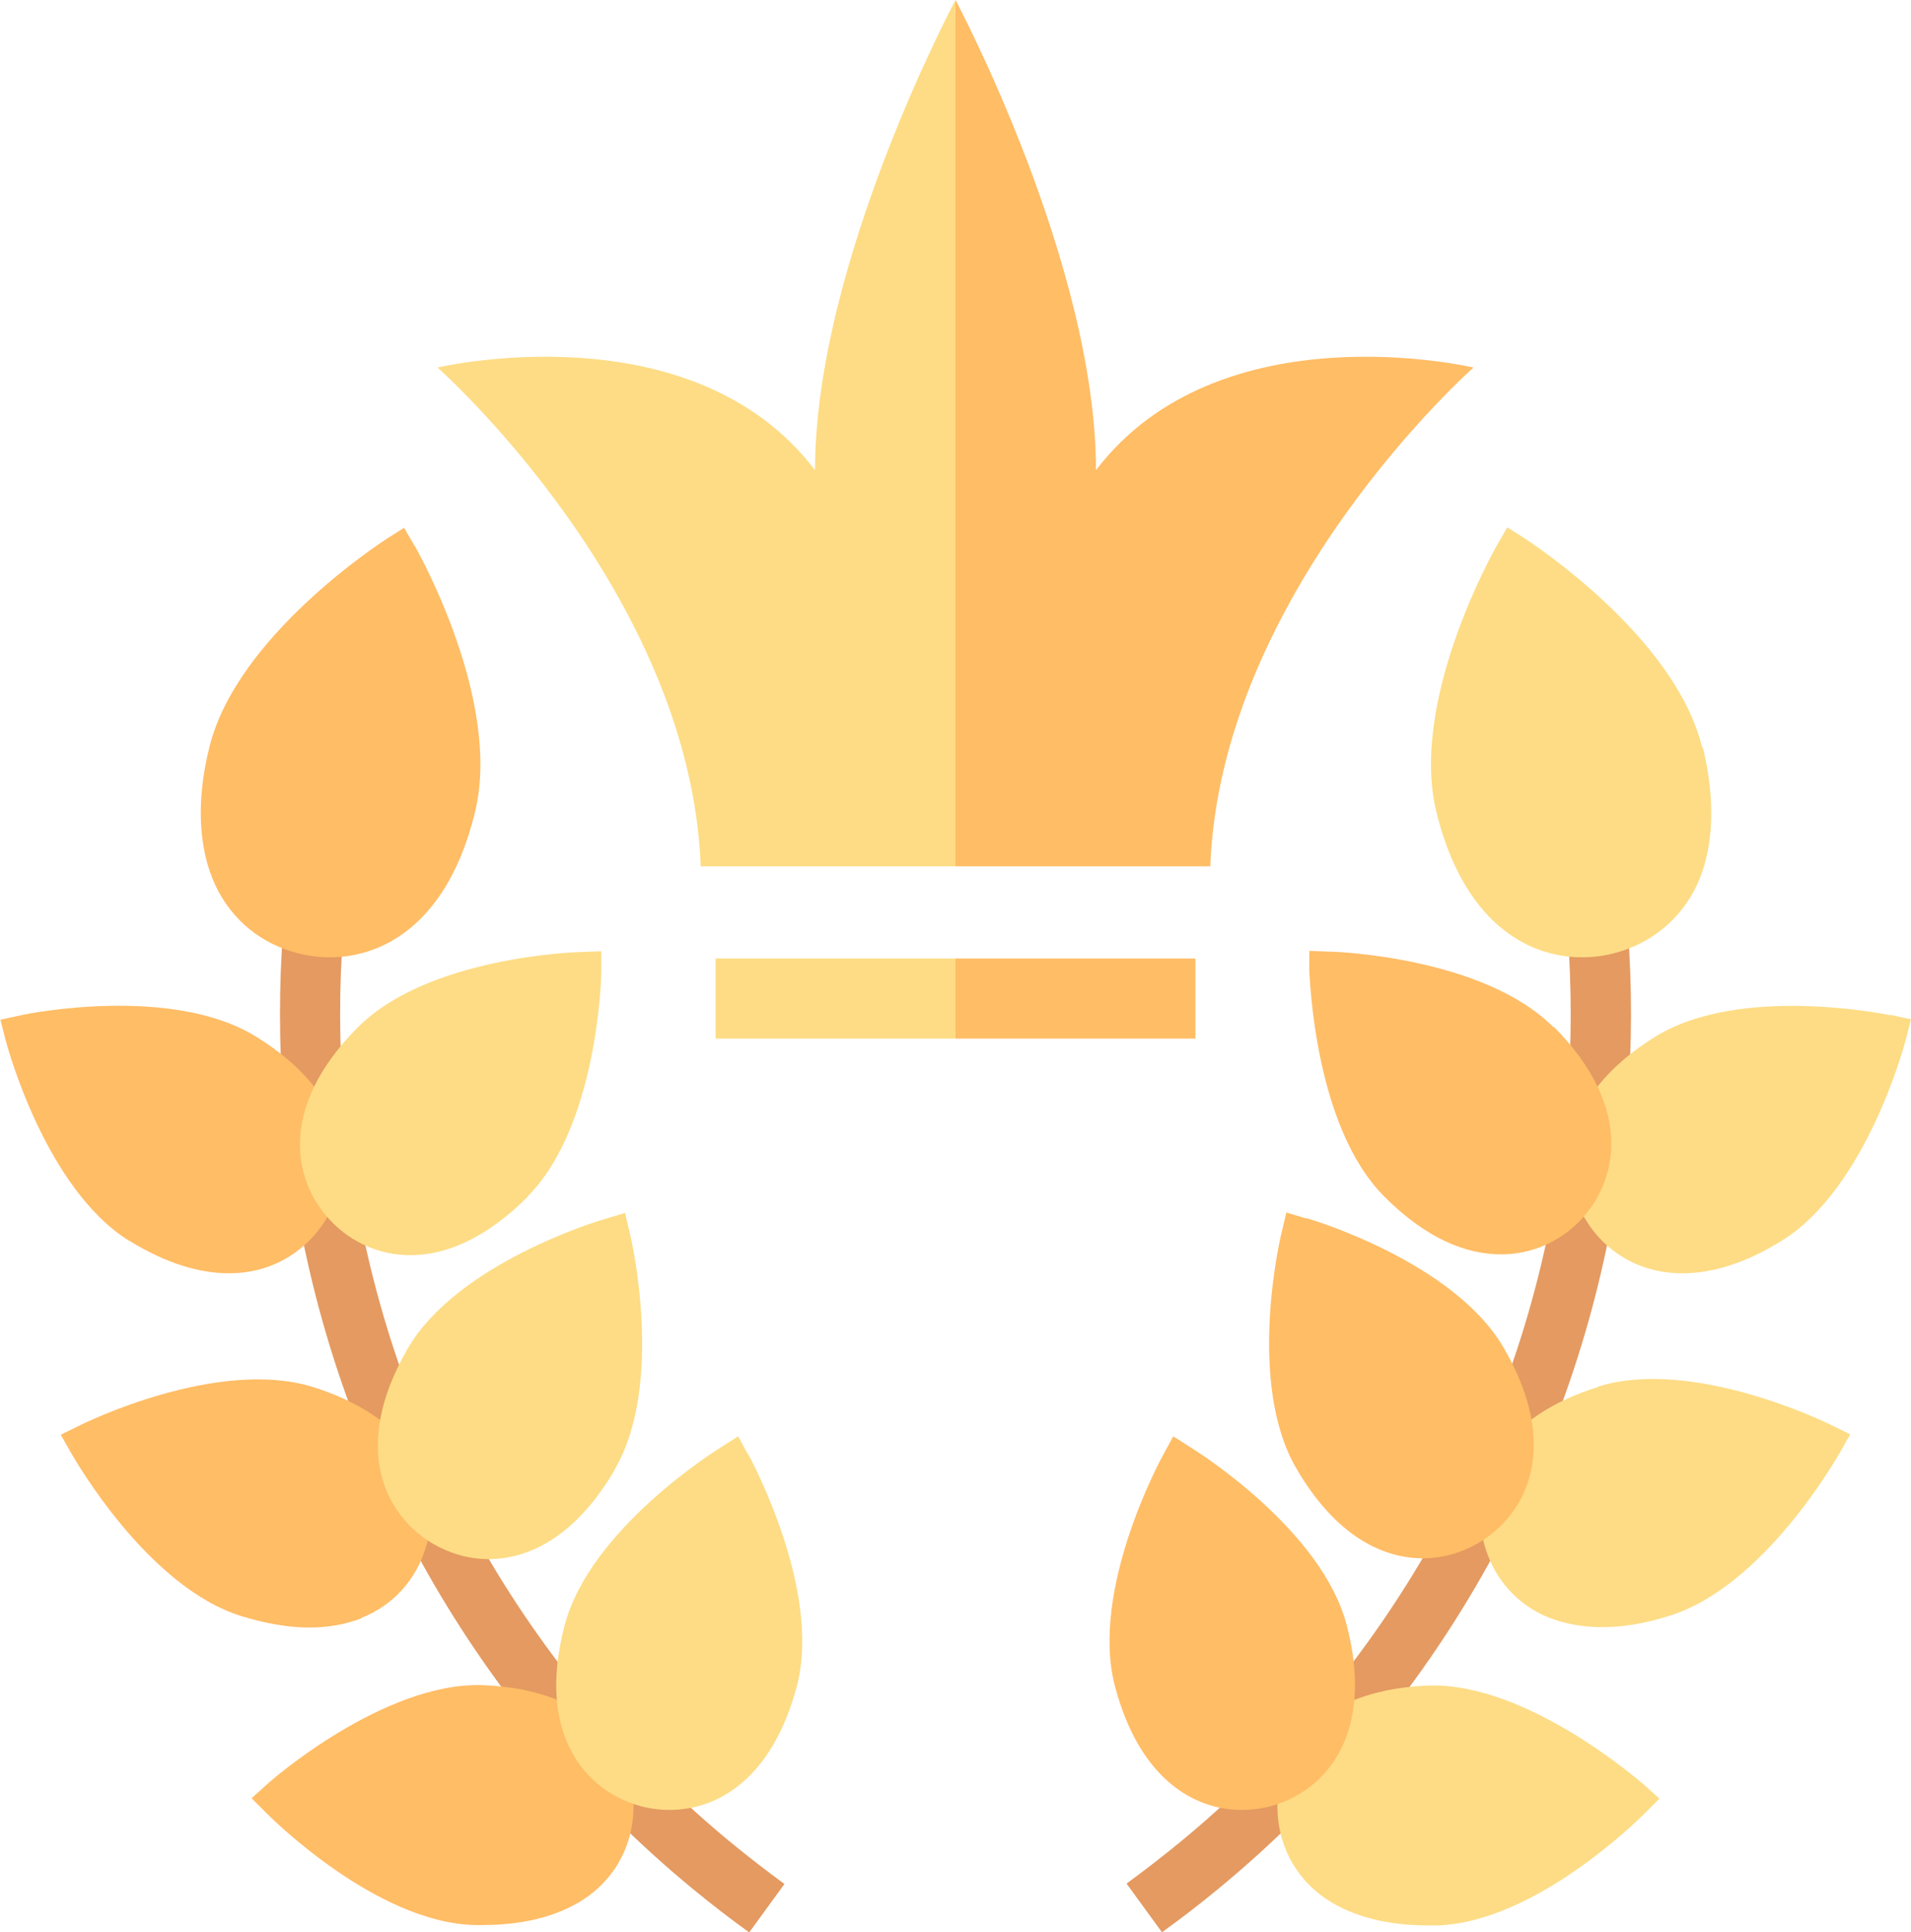
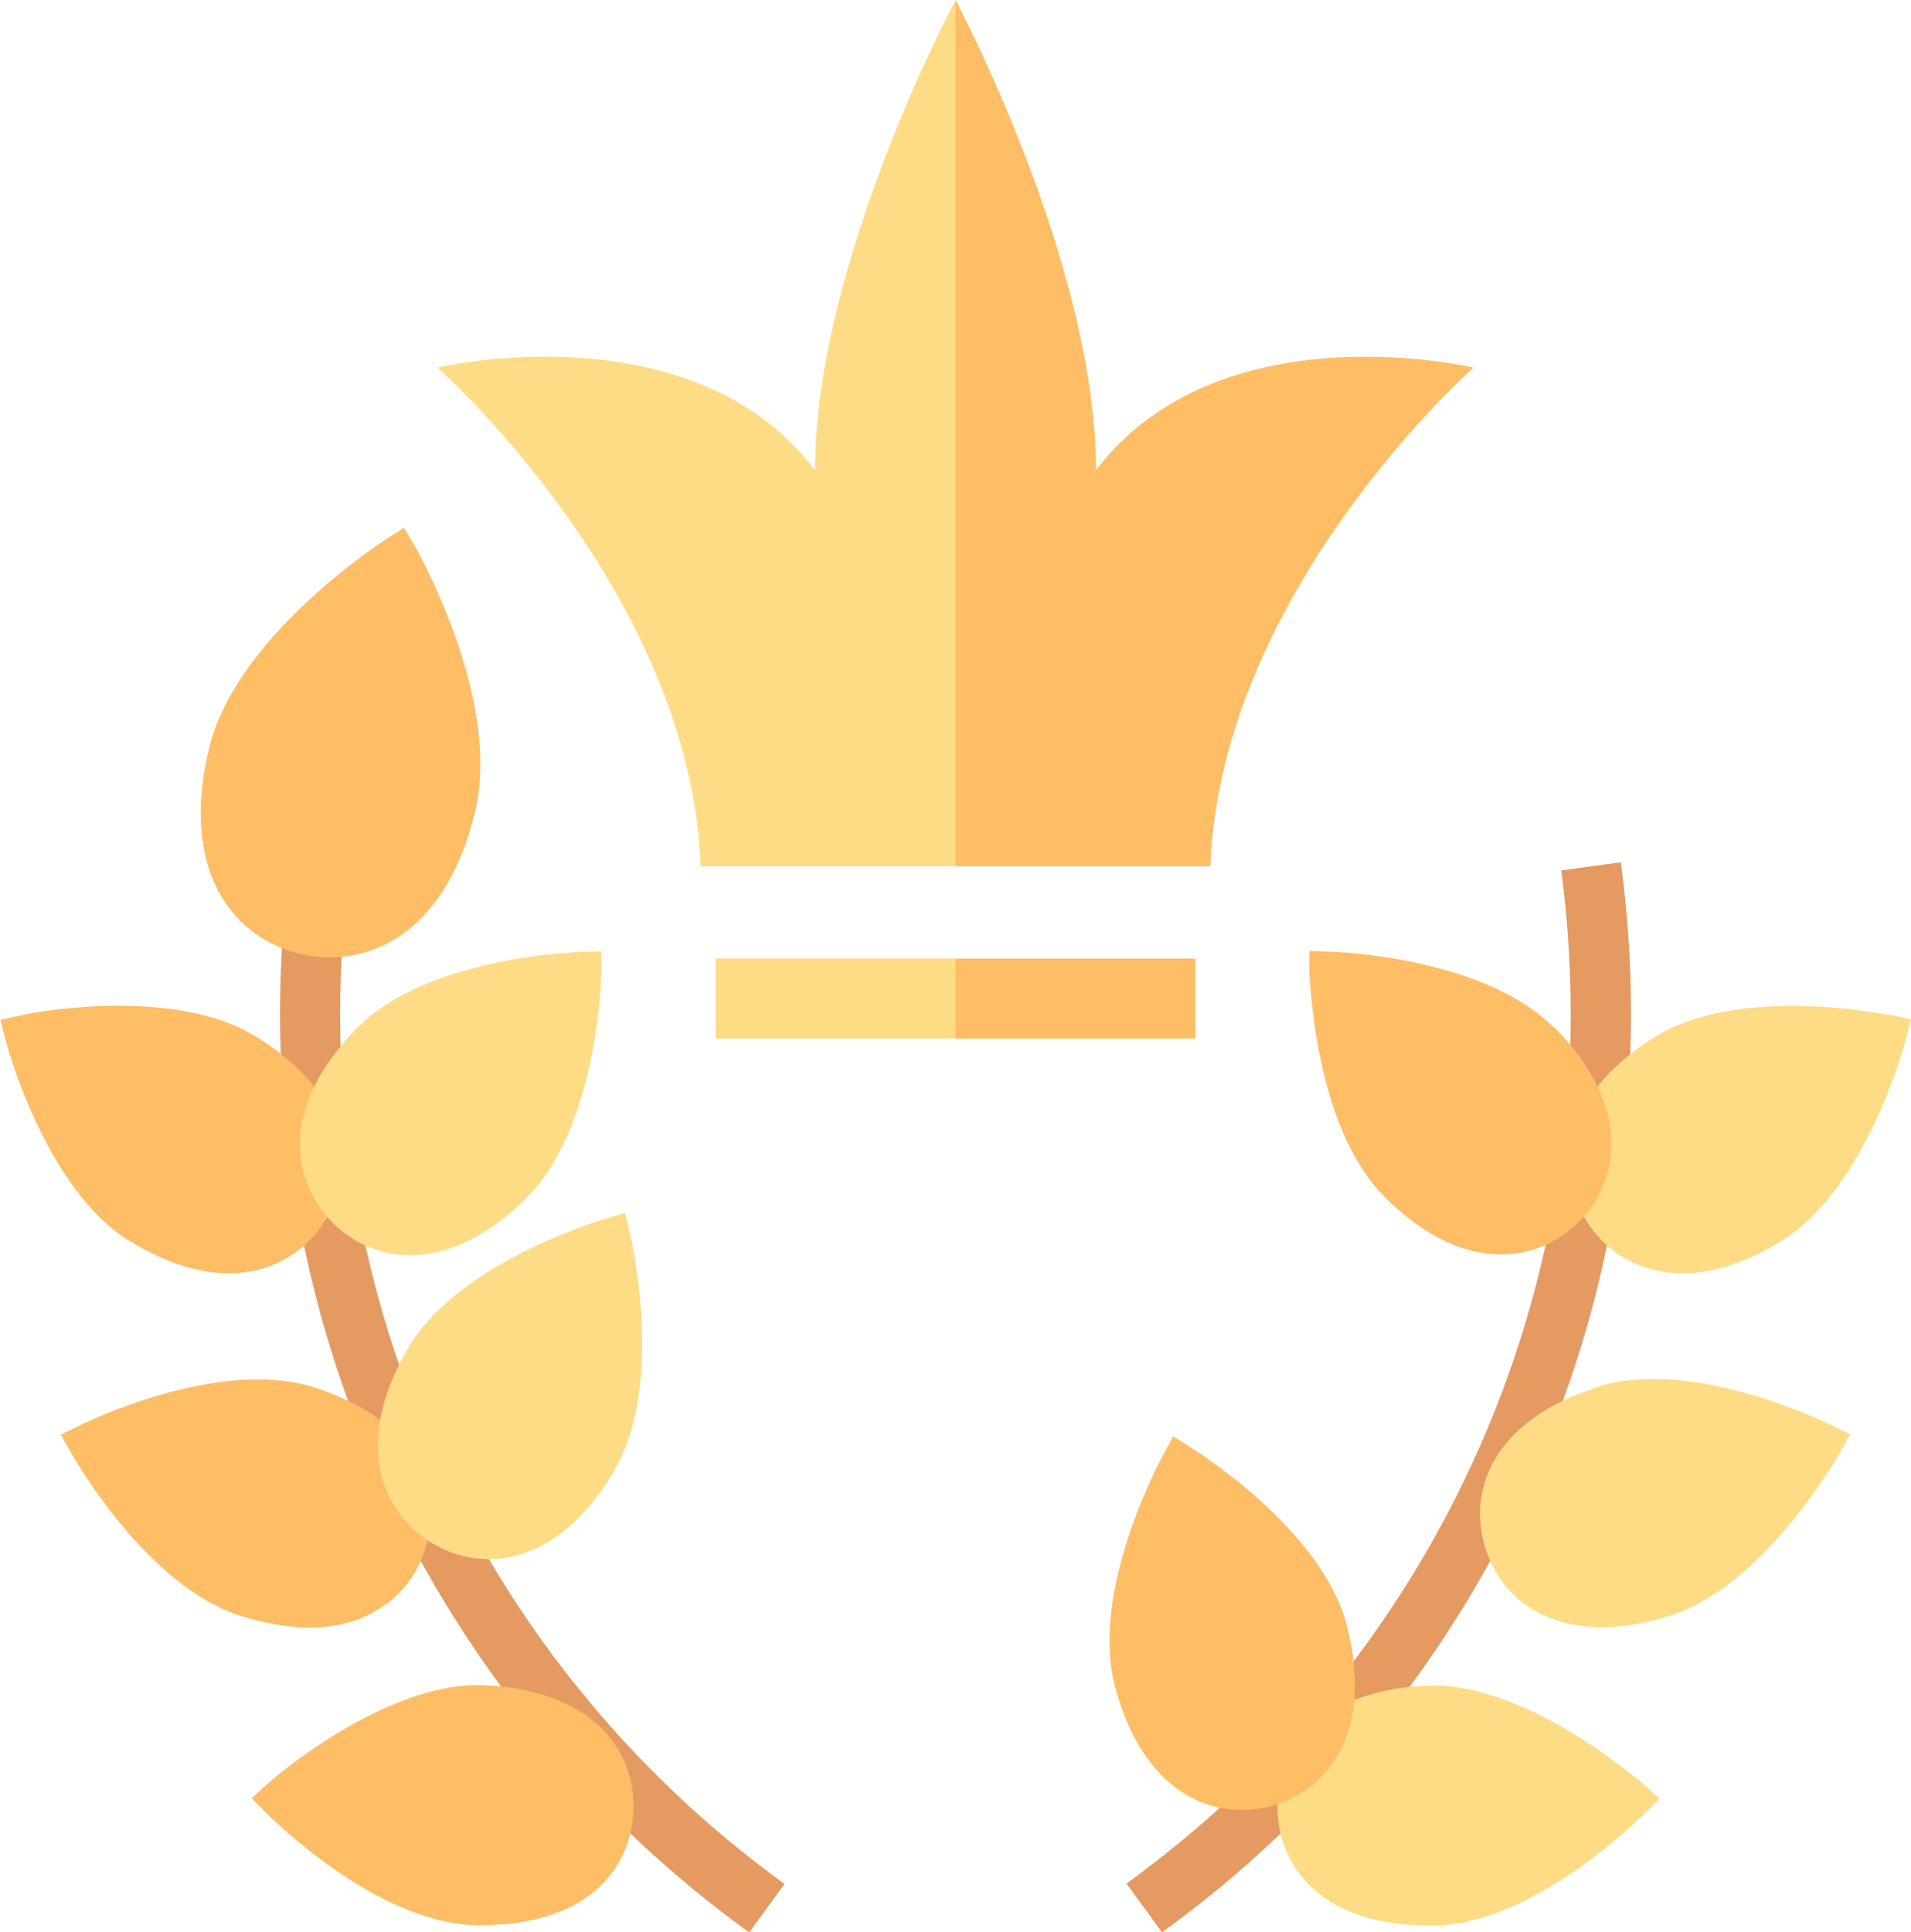
<svg xmlns="http://www.w3.org/2000/svg" id="a" viewBox="0 0 47.48 48">
  <defs>
    <style>.b{fill:#fddc85;}.c{fill:#e49a61;}.d{fill:#ffbd66;}</style>
  </defs>
  <path class="c" d="M18.61,48c-.47-.34-.94-.7-1.4-1.08-5.17-4.26-8.66-10.24-9.82-16.83-.51-2.87-.57-5.78-.18-8.67l1.48.2c-.37,2.73-.31,5.49.17,8.21,1.1,6.24,4.4,11.9,9.3,15.94.44.36.88.7,1.33,1.03l-.88,1.21Z" />
  <path class="d" d="M10.3,13.56l-.26-.45-.44.28c-.15.1-3.73,2.42-4.4,5.18-.33,1.33-.27,2.51.15,3.42.41.87,1.15,1.47,2.09,1.7.24.06.5.09.76.09,1.39,0,2.95-.92,3.6-3.6.68-2.76-1.41-6.47-1.5-6.63Z" />
  <path class="d" d="M14.79,42.79c-.66-.57-1.64-.89-2.83-.93h0c-2.43-.06-5.21,2.35-5.32,2.46l-.39.35.37.37c.11.11,2.71,2.71,5.16,2.78.07,0,.15,0,.22,0,1.09,0,2.01-.26,2.66-.75.67-.51,1.05-1.26,1.08-2.11.03-.85-.31-1.62-.95-2.17Z" />
  <path class="d" d="M8.98,40.19c.78-.31,1.35-.93,1.6-1.75.25-.81.13-1.65-.34-2.35-.49-.72-1.35-1.29-2.48-1.64-2.35-.72-5.65.89-5.78.96l-.47.23.26.46c.08.13,1.89,3.33,4.24,4.05.59.18,1.16.28,1.67.28.48,0,.91-.08,1.3-.23Z" />
  <path class="d" d="M3.21,30.82c.94.58,1.77.81,2.48.81,1.12,0,1.94-.59,2.39-1.31.73-1.17.71-3.07-1.72-4.57h0c-2.09-1.29-5.68-.57-5.84-.53l-.51.11.13.51c.04.15.99,3.7,3.08,4.99Z" />
-   <path class="b" d="M18.59,36.14l-.25-.46-.44.28c-.13.08-3.24,2.03-3.87,4.41-.73,2.76.57,4.15,1.9,4.5.23.06.47.09.71.09,1.2,0,2.55-.78,3.16-3.08.62-2.37-1.13-5.6-1.2-5.74Z" />
  <path class="b" d="M15.28,36.49h0c1.23-2.12.41-5.7.37-5.85l-.12-.51-.5.15c-.15.04-3.67,1.1-4.9,3.22-1.43,2.47-.56,4.15.63,4.85.4.23.87.38,1.38.38,1.02,0,2.18-.58,3.14-2.23Z" />
  <path class="b" d="M13.11,29.72c1.73-1.74,1.83-5.41,1.83-5.57v-.52s-.51.02-.51.02c-.16,0-3.82.13-5.55,1.88-2.01,2.03-1.59,3.88-.61,4.85.47.47,1.14.8,1.93.8.86,0,1.86-.4,2.91-1.45Z" />
  <path class="c" d="M28.87,48l-.88-1.21c.45-.33.89-.67,1.33-1.03,4.9-4.03,8.2-9.69,9.3-15.93.48-2.72.53-5.48.17-8.21l1.48-.2c.39,2.88.33,5.8-.18,8.67-1.16,6.59-4.65,12.57-9.82,16.83-.46.38-.93.74-1.4,1.08Z" />
-   <path class="b" d="M42.29,18.56c-.68-2.76-4.25-5.08-4.4-5.18l-.44-.28-.26.45c-.09.16-2.18,3.87-1.5,6.63.66,2.68,2.22,3.6,3.61,3.6.26,0,.52-.03.76-.09.94-.23,1.69-.84,2.1-1.7.42-.91.47-2.09.15-3.42Z" />
  <path class="b" d="M35.52,41.87h0c-1.19.04-2.17.36-2.83.93-.64.55-.98,1.32-.95,2.17.03.85.41,1.6,1.08,2.11.65.49,1.57.75,2.66.75.07,0,.15,0,.22,0,2.45-.07,5.05-2.67,5.16-2.78l.37-.37-.39-.35c-.12-.1-2.89-2.52-5.32-2.46Z" />
  <path class="b" d="M39.72,34.45c-1.14.35-1.99.92-2.48,1.64-.47.7-.59,1.53-.34,2.35.25.82.82,1.44,1.6,1.75.39.15.83.23,1.3.23.52,0,1.08-.09,1.67-.28,2.35-.72,4.16-3.92,4.24-4.05l.26-.46-.47-.23c-.14-.07-3.44-1.68-5.78-.96Z" />
  <path class="b" d="M46.97,25.22c-.15-.03-3.75-.76-5.84.53h0c-2.43,1.51-2.44,3.4-1.72,4.57.44.72,1.26,1.31,2.39,1.31.71,0,1.54-.23,2.47-.81,2.09-1.29,3.04-4.84,3.08-4.99l.13-.51-.51-.11Z" />
  <path class="d" d="M29.59,35.96l-.44-.28-.25.46c-.08.14-1.82,3.37-1.2,5.74.6,2.29,1.95,3.08,3.15,3.08.24,0,.48-.03.71-.09,1.33-.35,2.62-1.74,1.9-4.5-.62-2.38-3.74-4.33-3.87-4.41Z" />
-   <path class="d" d="M32.46,30.27l-.5-.15-.12.51c-.04.15-.87,3.73.37,5.85h0c.96,1.65,2.12,2.23,3.14,2.23.51,0,.99-.15,1.38-.38,1.19-.69,2.07-2.38.63-4.85-1.23-2.12-4.75-3.18-4.9-3.22Z" />
  <path class="d" d="M38.6,25.52c-1.73-1.74-5.4-1.88-5.55-1.88l-.52-.02v.52c.02.15.12,3.82,1.85,5.57,1.05,1.06,2.05,1.45,2.91,1.45.79,0,1.46-.33,1.93-.8.97-.97,1.4-2.82-.61-4.85Z" />
  <rect class="d" x="23.74" y="23.81" width="5.96" height="1.99" />
  <rect class="b" x="17.78" y="23.81" width="5.96" height="1.99" />
  <path class="d" d="M36.61,9.13s-6.3-1.49-9.38,2.55c0-5.15-3.49-11.68-3.49-11.68v21.52h6.33c.26-6.84,6.54-12.39,6.54-12.39h0Z" />
  <path class="b" d="M20.25,11.68c-3.07-4.04-9.38-2.55-9.38-2.55h0s6.28,5.55,6.54,12.39h6.33V0s-3.49,6.52-3.49,11.68Z" />
</svg>